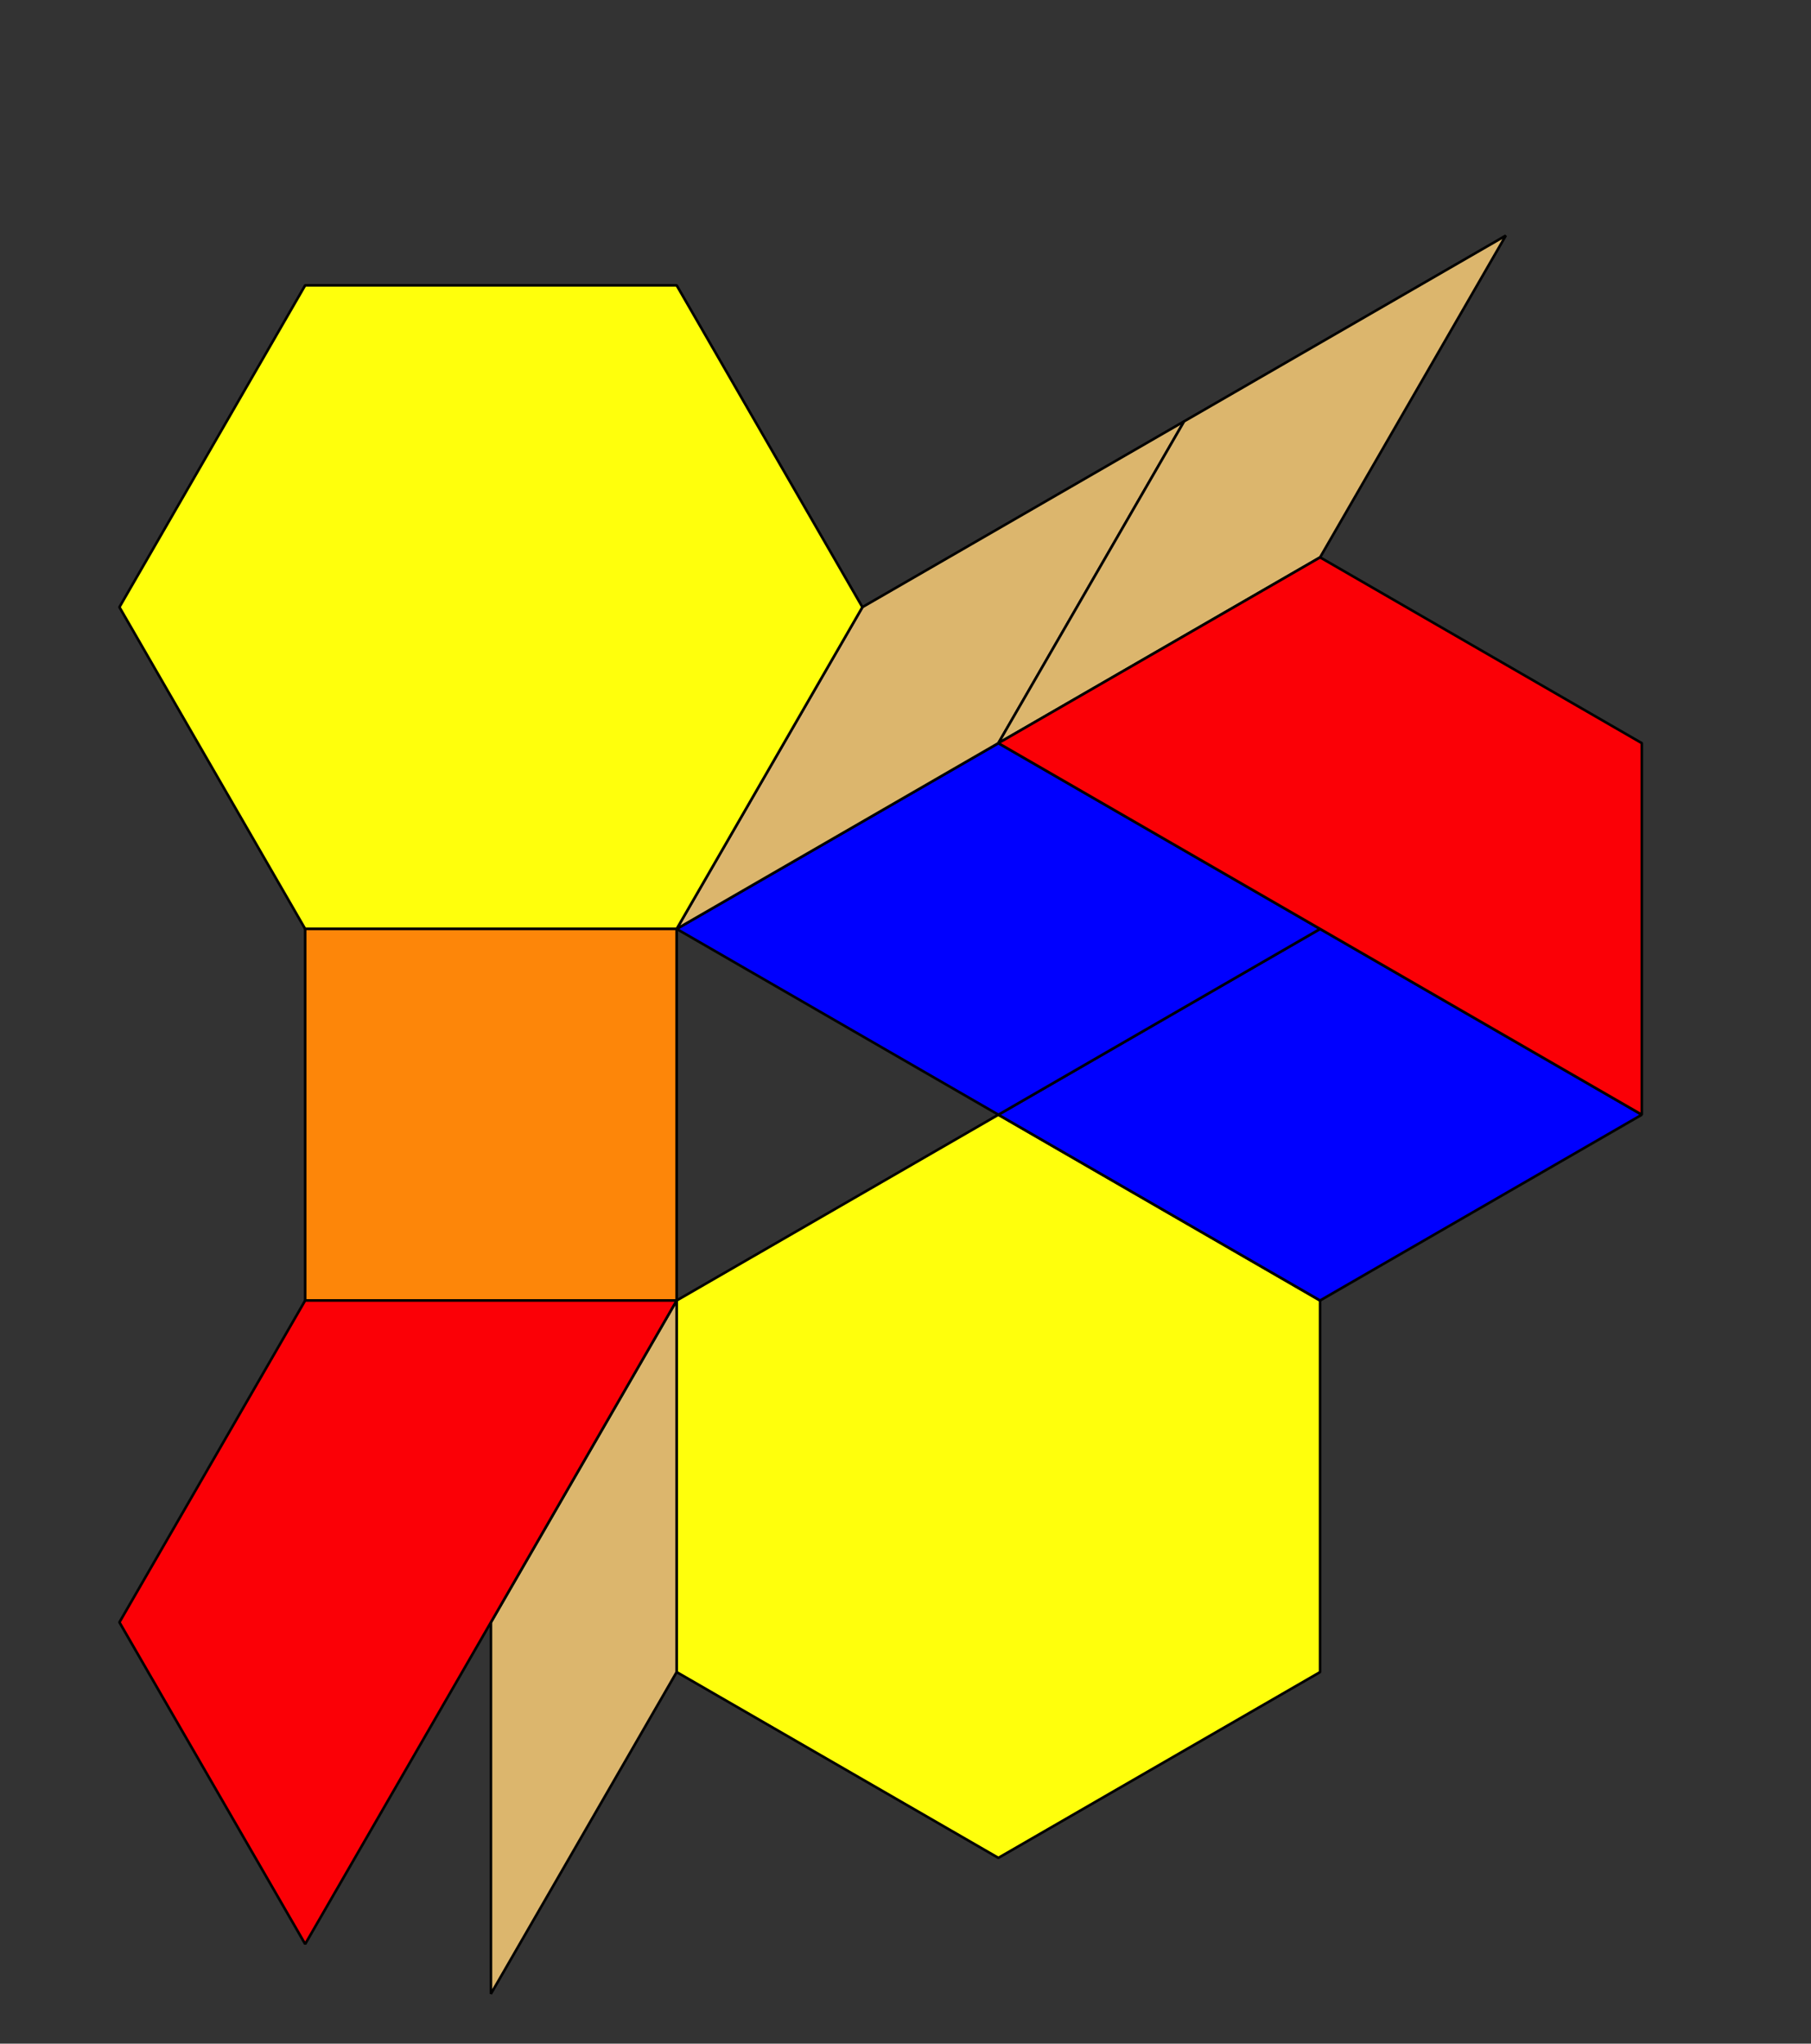
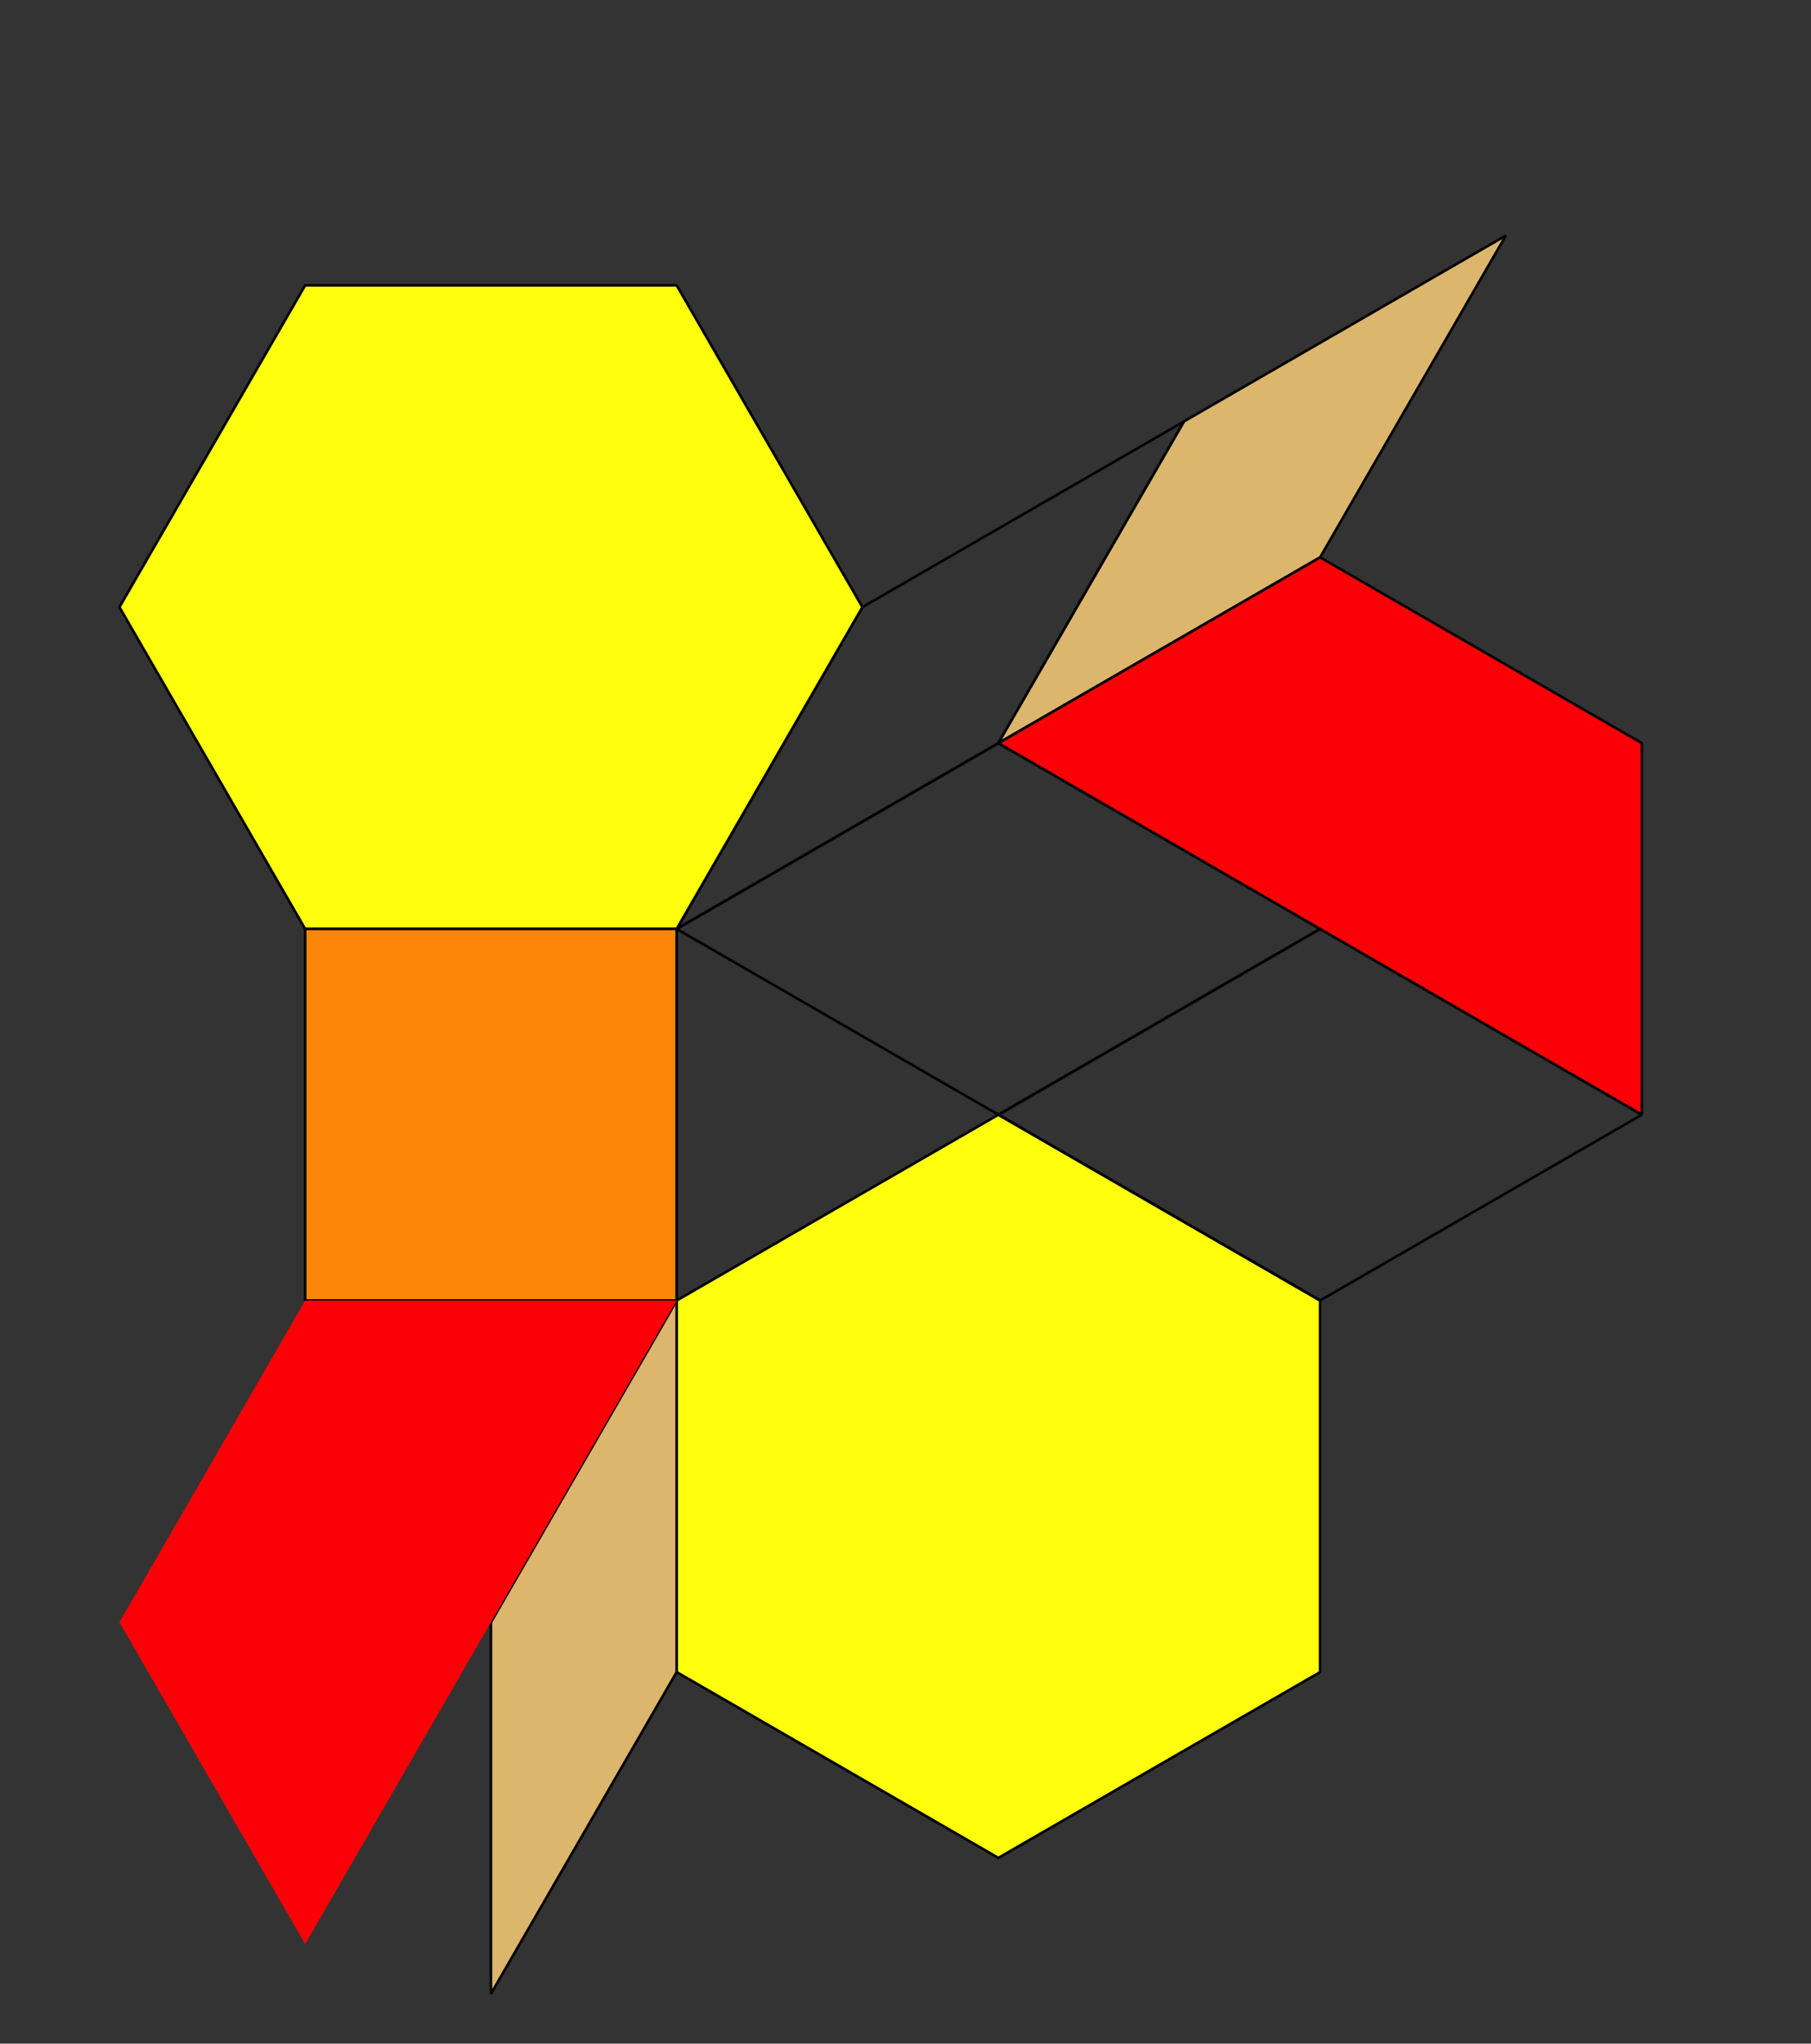
<svg xmlns="http://www.w3.org/2000/svg" height="396pt" version="1.1" viewBox="-72 -72 351 396" width="351pt">
  <rect x="-72" y="-72" width="351" height="396" fill="#333333" stroke="none" />
  <defs>
    <clipPath id="clip1">
      <path d="M-72.004 324.004V-72.004H279.004V324.004ZM279.004 -72.004" />
    </clipPath>
  </defs>
  <g id="page1">
    <path clip-path="url(#clip1)" d="M121.5 144L59.145 180V252L121.5 288.004L183.856 252.004V180Z" fill="#ffff0c" />
    <path clip-path="url(#clip1)" d="M121.5 144L59.145 180V252L121.5 288.004L183.856 252.004V180Z" fill="none" stroke="#000000" stroke-linejoin="bevel" stroke-miterlimit="10.037" stroke-width="0.5" />
-     <path clip-path="url(#clip1)" d="M121.5 144L183.856 180L246.211 144L183.856 108Z" fill="#0000ff" />
    <path clip-path="url(#clip1)" d="M121.5 144L183.856 180L246.211 144L183.856 108Z" fill="none" stroke="#000000" stroke-linejoin="bevel" stroke-miterlimit="10.037" stroke-width="0.5" />
-     <path clip-path="url(#clip1)" d="M59.148 108L121.504 144L183.856 108L121.504 72Z" fill="#0000ff" />
    <path clip-path="url(#clip1)" d="M59.148 108L121.504 144L183.856 108L121.504 72Z" fill="none" stroke="#000000" stroke-linejoin="bevel" stroke-miterlimit="10.037" stroke-width="0.5" />
-     <path clip-path="url(#clip1)" d="M59.148 108L121.504 72L157.504 9.645L95.148 45.645Z" fill="#dcb66d" />
    <path clip-path="url(#clip1)" d="M59.148 108L121.504 72L157.504 9.645L95.148 45.645Z" fill="none" stroke="#000000" stroke-linejoin="bevel" stroke-miterlimit="10.037" stroke-width="0.5" />
    <path clip-path="url(#clip1)" d="M121.5 72L183.856 36L219.855 -26.355L157.5 9.645Z" fill="#dcb66d" />
    <path clip-path="url(#clip1)" d="M121.5 72L183.856 36L219.855 -26.355L157.5 9.645Z" fill="none" stroke="#000000" stroke-linejoin="bevel" stroke-miterlimit="10.037" stroke-width="0.5" />
    <path clip-path="url(#clip1)" d="M59.148 108L95.148 45.645L59.148 -16.711H-12.855L-48.855 45.645L-12.855 108Z" fill="#ffff0c" />
    <path clip-path="url(#clip1)" d="M59.148 108L95.148 45.645L59.148 -16.711H-12.855L-48.855 45.645L-12.855 108Z" fill="none" stroke="#000000" stroke-linejoin="bevel" stroke-miterlimit="10.037" stroke-width="0.5" />
    <path clip-path="url(#clip1)" d="M59.148 180H-12.852V108H59.148Z" fill="#fd8609" />
    <path clip-path="url(#clip1)" d="M59.148 180H-12.852V108H59.148Z" fill="none" stroke="#000000" stroke-linejoin="bevel" stroke-miterlimit="10.037" stroke-width="0.5" />
    <path clip-path="url(#clip1)" d="M59.148 180L23.148 242.356V314.355L59.148 252Z" fill="#dcb66d" />
    <path clip-path="url(#clip1)" d="M59.148 180L23.148 242.356V314.355L59.148 252Z" fill="none" stroke="#000000" stroke-linejoin="bevel" stroke-miterlimit="10.037" stroke-width="0.5" />
    <path clip-path="url(#clip1)" d="M-12.852 304.707L-48.855 242.352L-12.855 179.996H59.148Z" fill="#fb0006" />
-     <path clip-path="url(#clip1)" d="M-12.852 304.707L-48.855 242.352L-12.855 179.996H59.148Z" fill="none" stroke="#000000" stroke-linejoin="bevel" stroke-miterlimit="10.037" stroke-width="0.5" />
    <path clip-path="url(#clip1)" d="M121.5 72L183.856 36L246.211 72V144Z" fill="#fb0006" />
    <path clip-path="url(#clip1)" d="M121.5 72L183.856 36L246.211 72V144Z" fill="none" stroke="#000000" stroke-linejoin="bevel" stroke-miterlimit="10.037" stroke-width="0.5" />
  </g>
</svg>